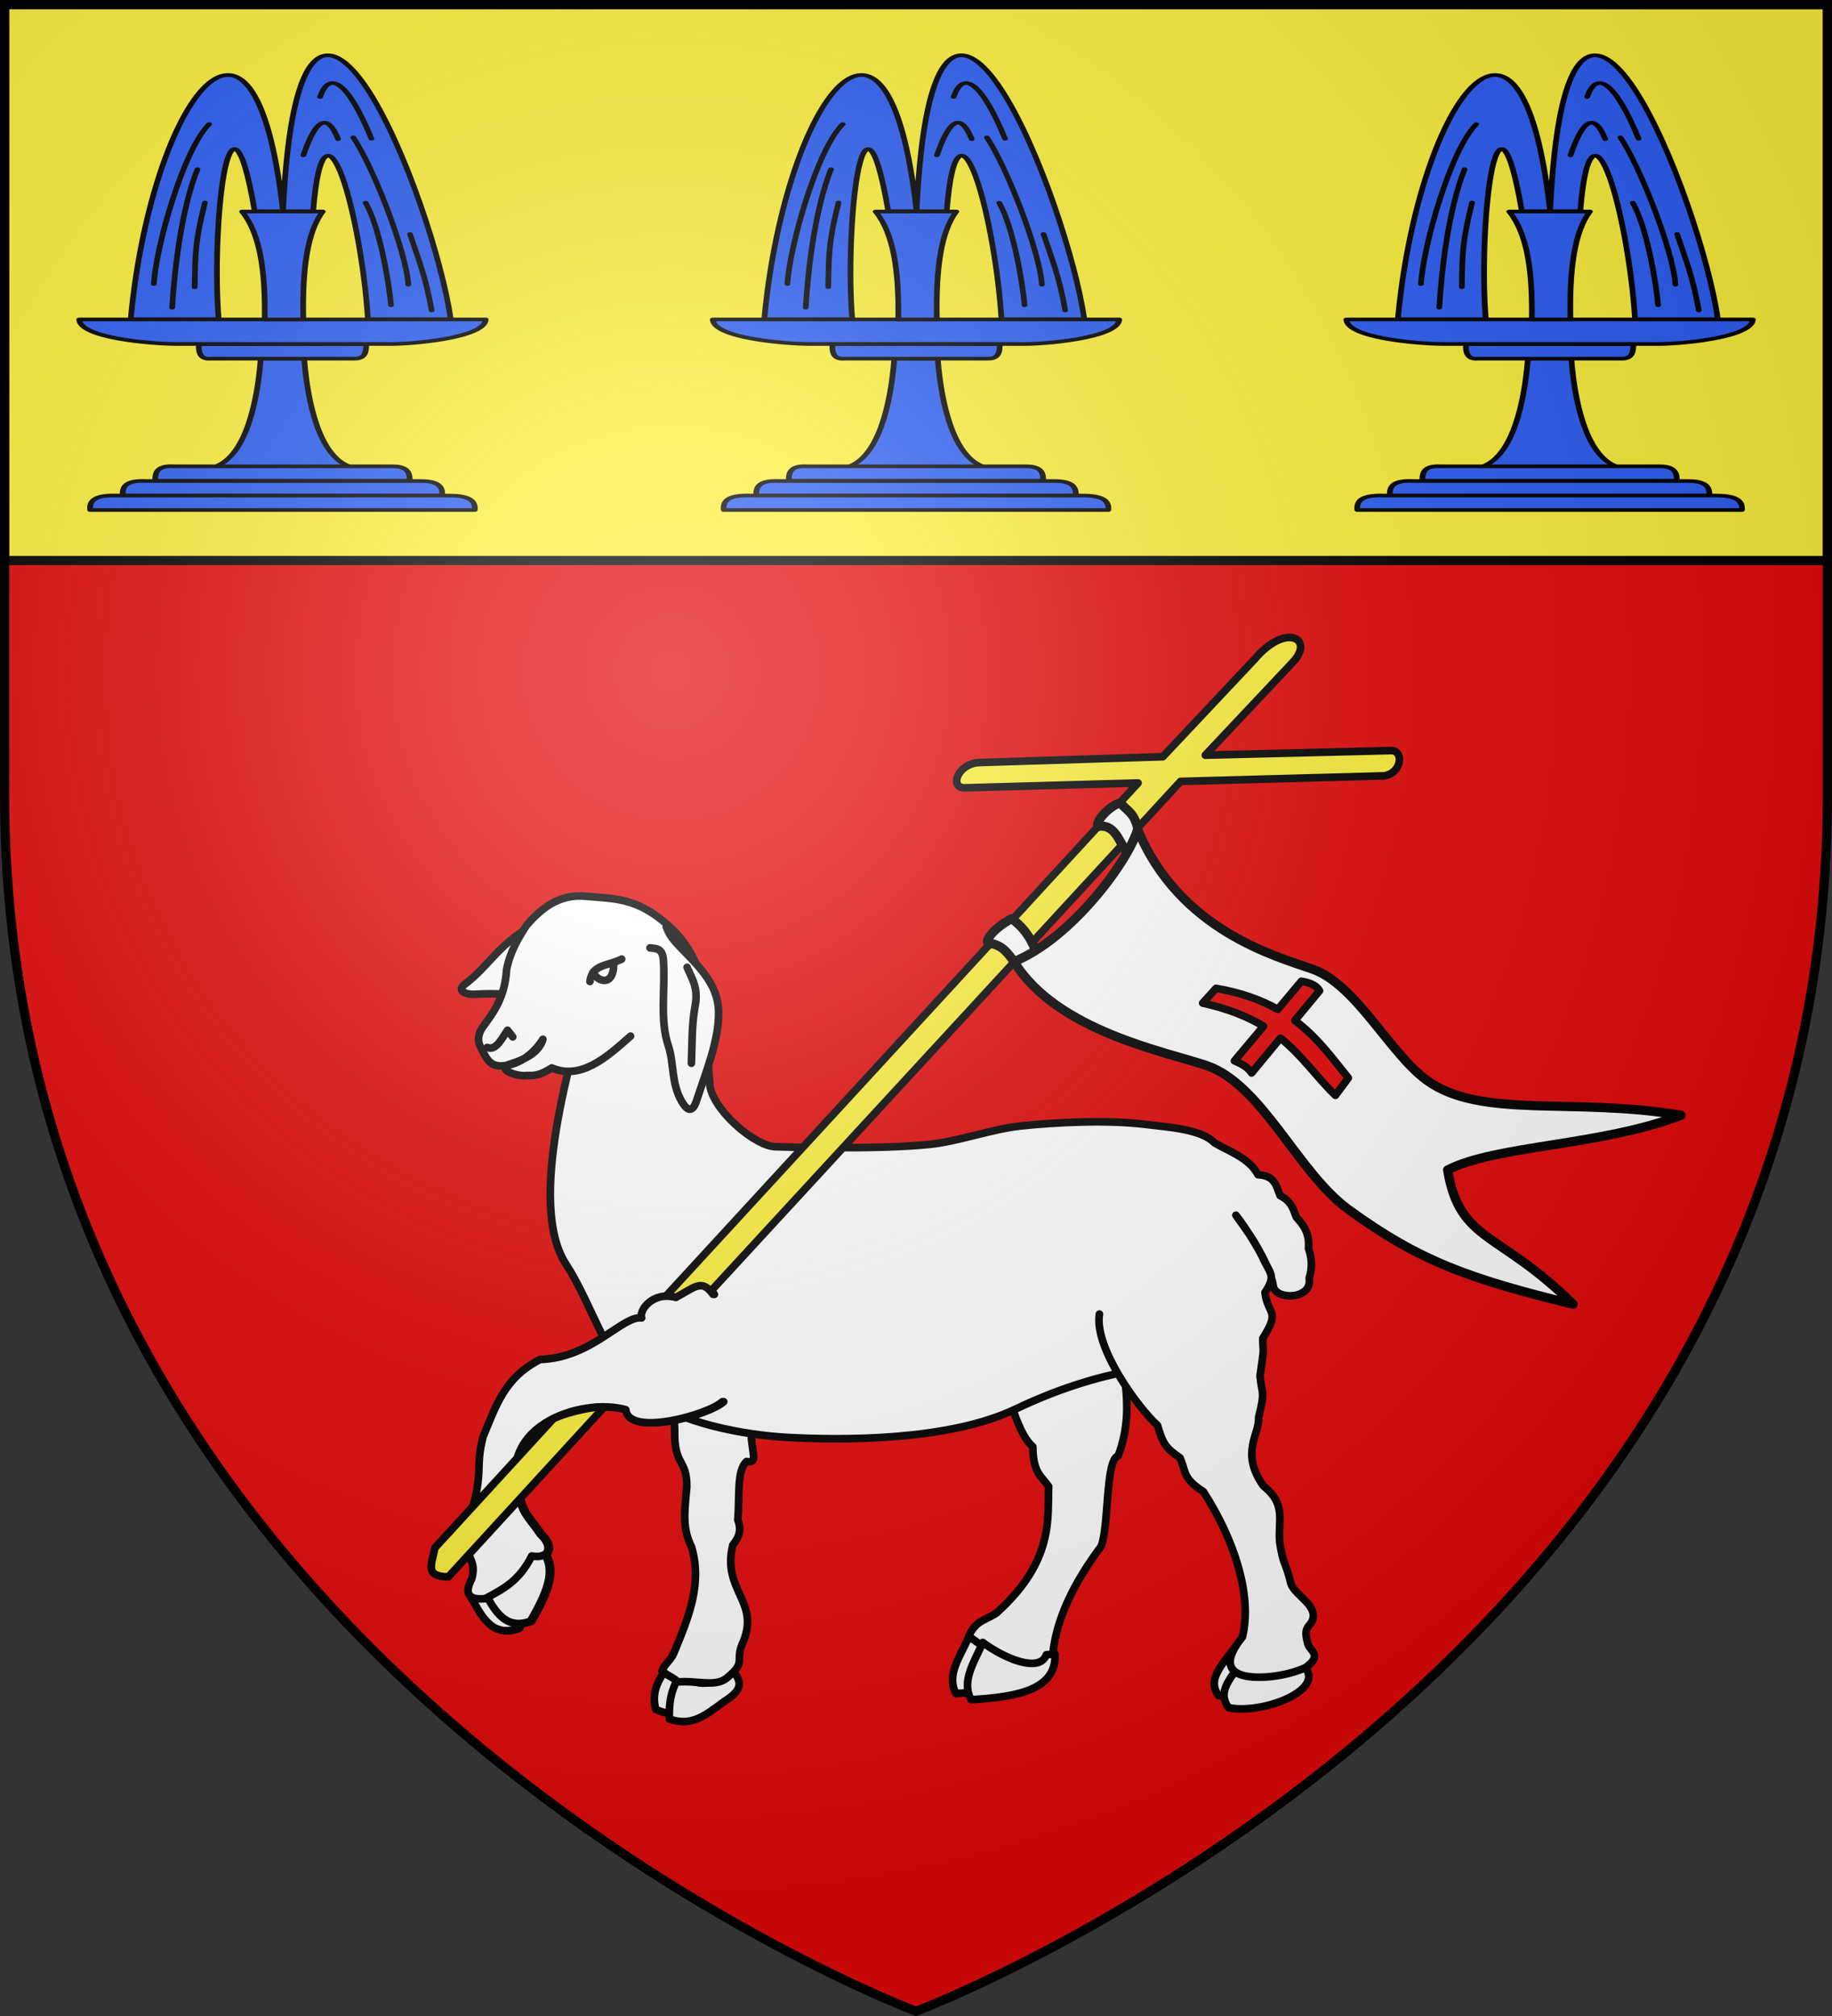
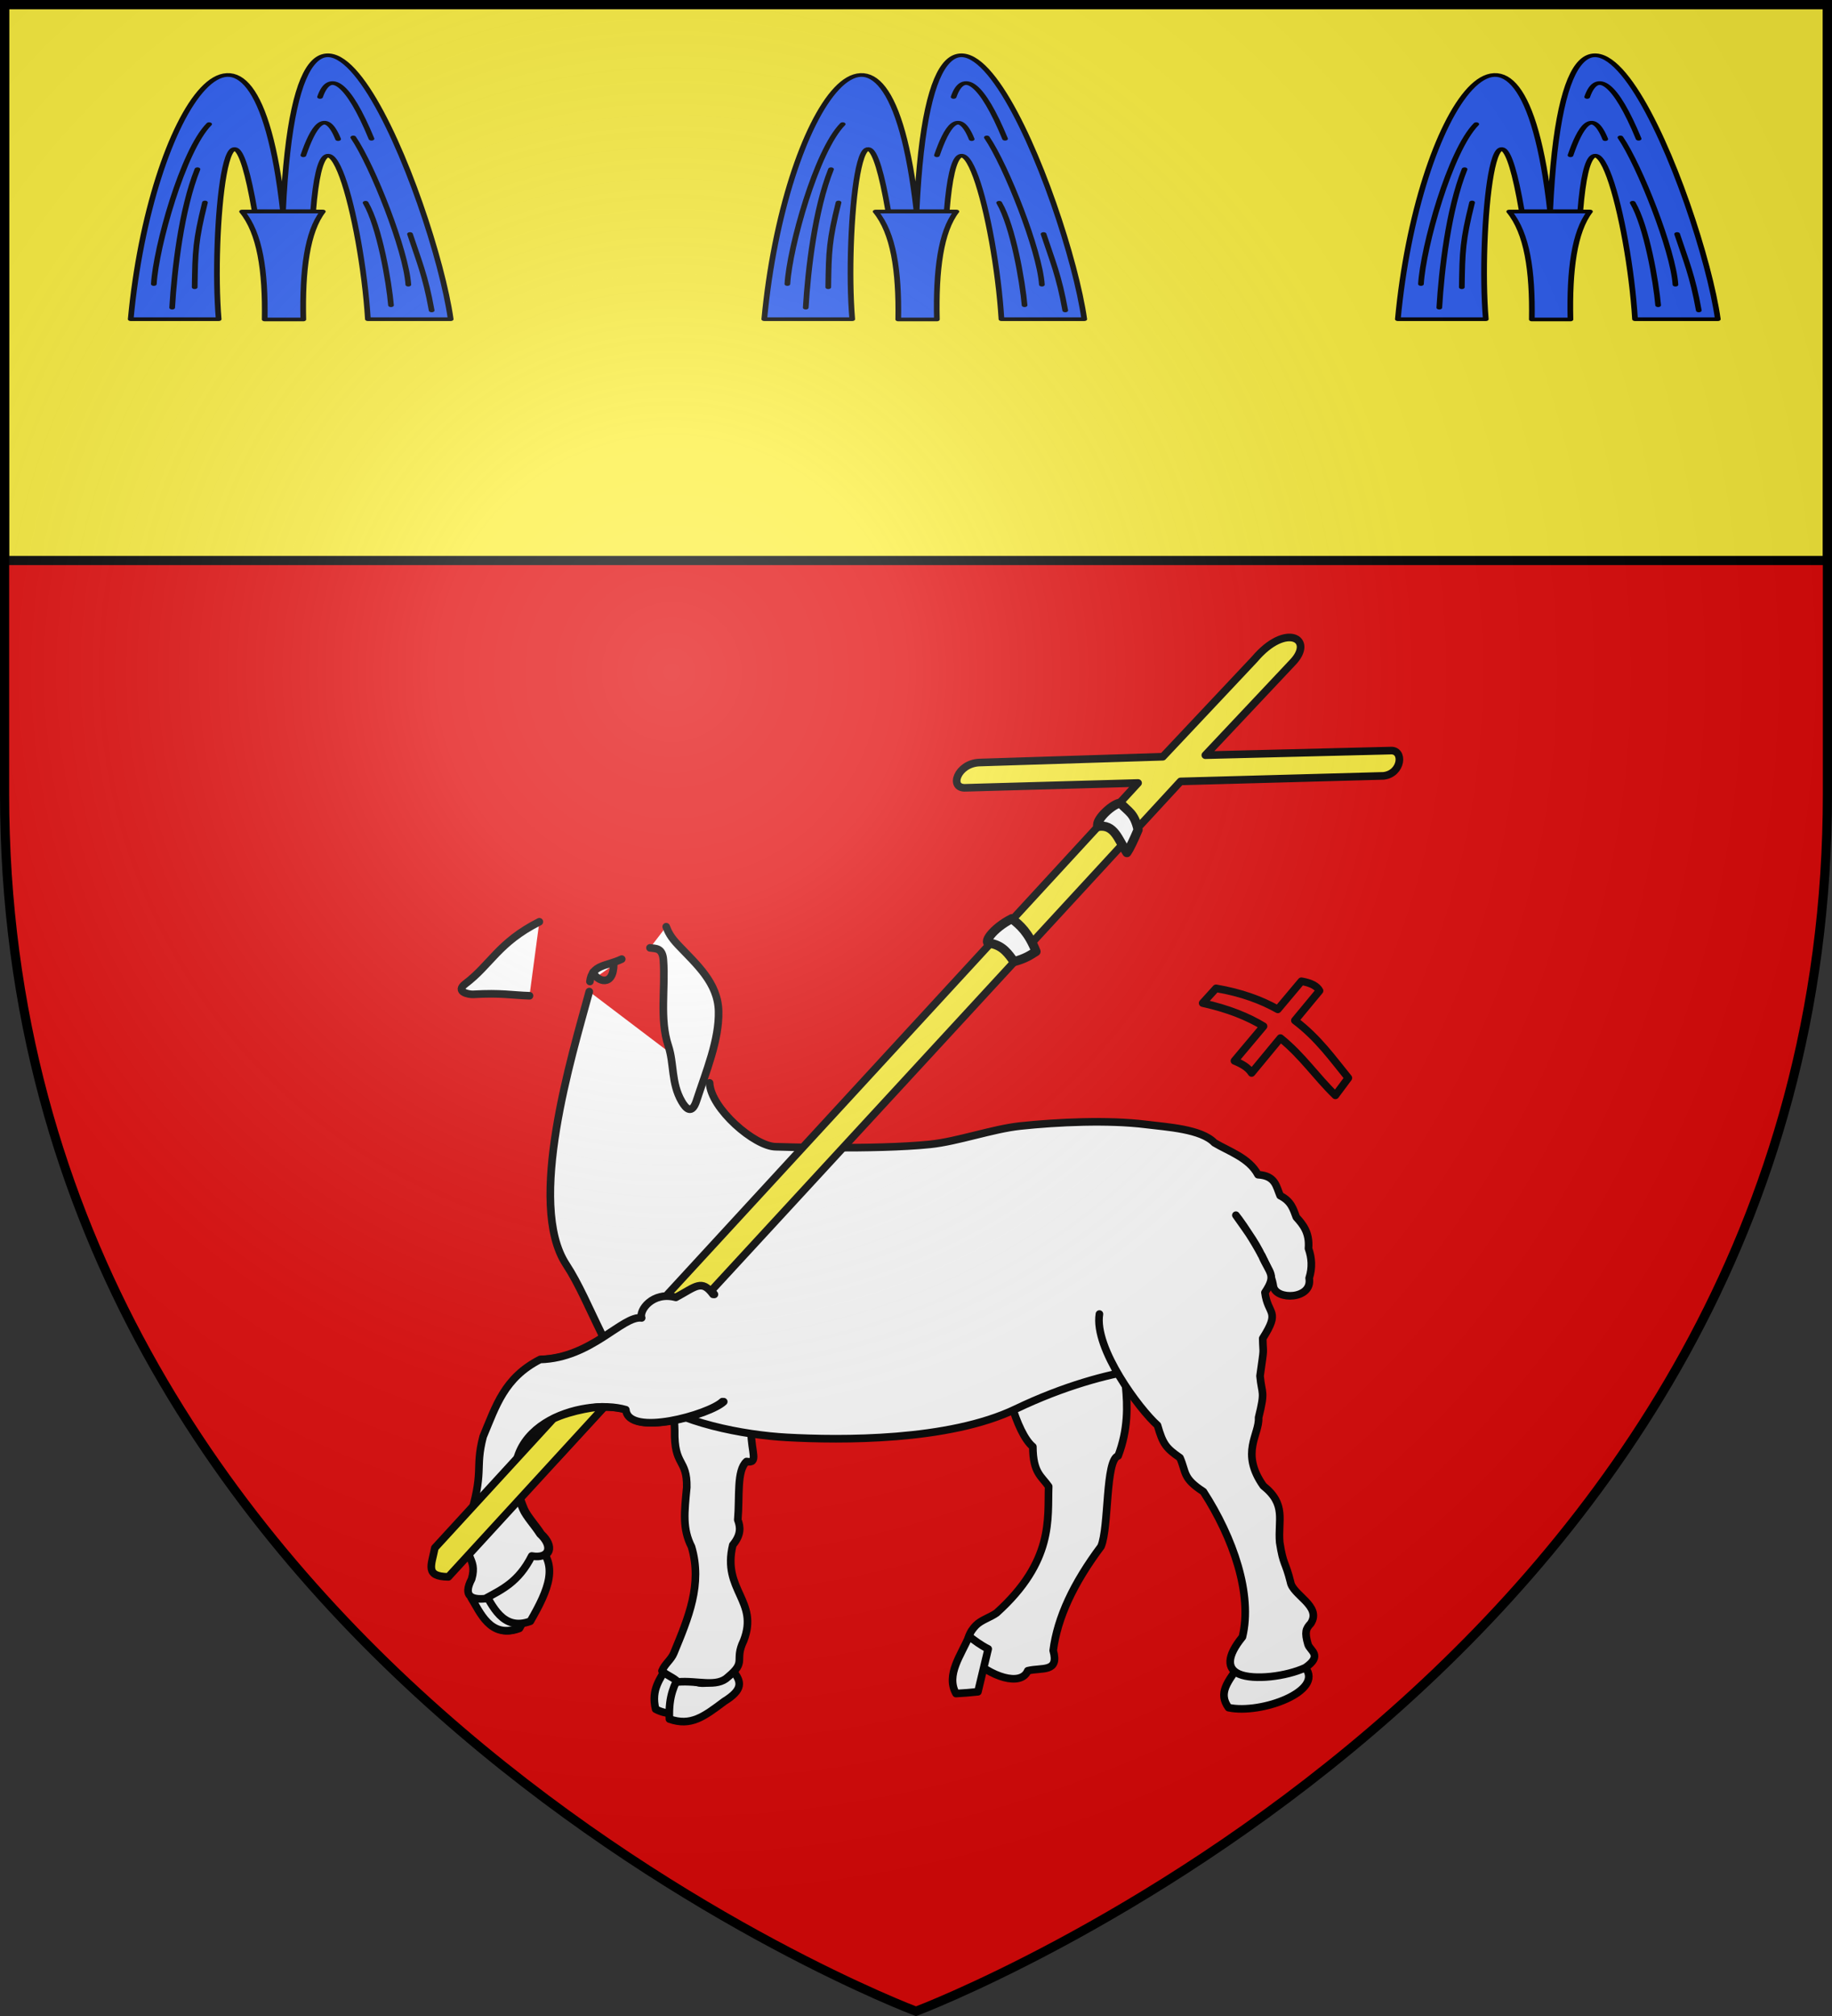
<svg xmlns="http://www.w3.org/2000/svg" xmlns:xlink="http://www.w3.org/1999/xlink" height="660" width="600">
  <rect width="100%" height="100%" fill="#333333" stroke="none" />
  <defs>
    <radialGradient id="a" cx="-80" cy="-80" gradientUnits="userSpaceOnUse" r="405">
      <stop offset="0" stop-color="#fff" stop-opacity=".31" />
      <stop offset=".19" stop-color="#fff" stop-opacity=".25" />
      <stop offset=".6" stop-color="#6b6b6b" stop-opacity=".125" />
      <stop offset="1" stop-opacity=".125" />
    </radialGradient>
    <path id="b" d="m-298.5-298.5h597v258.5c0 286.31-298.5 398.5-298.5 398.5s-298.5-112.19-298.5-398.5z" />
  </defs>
  <path d="m1.5 1.5h597v258.5c0 286.31-298.5 398.5-298.5 398.5s-298.5-112.19-298.5-398.5z" fill="#e20909" />
  <g fill="#fff" stroke="#000" stroke-linecap="round" stroke-linejoin="round" stroke-width="3.147" transform="matrix(.794 0 0 .794 60.631 167.785)">
    <g fill="#fff" stroke-width="1.615">
      <g transform="matrix(1.949 0 0 1.948 280.41 613.653)">
        <path d="m-42.054-70.564c-1.114 2.345-3.299 4.546-2.239 8.836 4.483 2.377 8.523-.581 13.125-2.37 4.105-2.537 4.019-3.364 2.182-5.687-5.948 3.912-10.321 3.123-13.068-.78z" fill-rule="evenodd" />
        <path d="m-39.112-69.281c-1.114 2.345-2.498 4.568-2.263 9.645 4.506 1.568 7.237-.454 11.56-3.708 4.105-2.537 3.722-4.182 1.885-6.504-5.948 3.912-7.748 2.869-11.183.567z" fill-rule="evenodd" />
        <path d="m-42.123-140.816s.124 2.821.457 5.439c-2.648 3.652-.394 5.928.867 7.386.34 3.546.54 6.394.534 7.262-.159 7.692 2.67 5.9 2.558 12.056-.505 5.291-.942 8.733 1.004 12.574 2.347 7.924-.646 15.007-3.753 22.533-.577 1.398-1.945 2.304-2.496 3.741.99.955 2.415 1.356 3.363 2.334 4.14-.373 8.226 1.268 10.64-1.076 4.012-3.332 1.212-3.363 3.281-7.649 3.3-8.458-4.617-10.661-2.3-20.259 1.83-2.212 1.622-3.848 1.061-5.327.425-4.947-.284-10.437 1.85-12.344 2.611.461 1.01-1.896.96-6.358.574-1.527.333-2.671.109-3.822 2.832-.852 3.553-3.045 2.72-5.746m76.302-9.764c-1.965 4.531 2.824 13.253-1.441 24.498-2.741.804-1.904 15.116-3.628 19.169-5.819 7.785-9.23 15.056-10.121 22.026 1.339 4.745-2.435 3.54-5.384 4.283-1.402 3.374-7.847 1.409-12.382-3.059-1.009-3.487.244-5.309 1.368-6.504 1.096-1.165 3.103-1.735 4.411-2.673 12.224-11.011 10.777-20.048 11.026-26.768-1.498-2.178-3.314-2.831-3.346-8.413-3.479-2.855-6.534-14.325-6.624-21.422" fill-rule="evenodd" />
        <path d="m22.028-77.145c-1.61 3.891-4.974 8.136-2.752 12.108 1.626-.091 3.178-.21 4.638-.373l2.171-9.07c-1.56-.77-2.779-1.712-4.057-2.665z" fill-rule="evenodd" />
-         <path d="m24.929-75.85c-1.61 3.891-4.669 8.136-2.448 12.108 10.599-.591 18.019-2.397 17.759-9.66l-1.851.153c-1.458 3.967-8.974.744-13.46-2.6zm53.216 1.238c-3.407 4.416-5.516 6.926-3.334 9.972 6.901 1.465 20.46-1.915 16.436-6.85-6.362.736-10.773-.19-13.102-3.122z" fill-rule="evenodd" />
        <path d="m79.923-71.806c-3.407 4.416-5.157 6.711-2.975 9.757 6.901 1.465 20.272-3.52 16.247-8.455-6.362.736-10.944 1.63-13.272-1.301z" fill-rule="evenodd" />
        <path d="m-58.339-213.613c-3.672 13.535-13.331 44.909-4.881 57.78 5.339 8.132 9.095 21.719 16.684 27.806 7.108 5.702 20.91 8.271 30.009 8.772 11.442.63 34.186.824 48.415-5.996 20.754-9.947 36.325-9.354 32.97-8.168l19.719-22.774c-1.138-3.363-3.707-6.726-6.068-10.088 1.134 1.351 7.172 9.93 7.921 14.999.456 3.084 8.383 2.868 7.584-1.685.717-2.229.553-4.342-.144-6.275.288-3.398-1.238-5.143-2.573-6.621-.637-1.656-1.032-3.364-3.424-4.564-.834-1.93-.966-4.215-4.69-4.43-1.881-3.578-6.232-4.957-9.224-6.759-2.782-2.919-10.027-3.318-14.493-3.876-7.927-.991-18.684-.514-26.627.337-5.797.621-13.244 3.279-19.043 3.876-11.768 1.211-32.644.506-32.644.506-4.482-.021-13.809-8.118-14.031-13.516" />
      </g>
      <path d="m1290.933-2.105c5.202 4.164 2.764 9.729-1.051 16.349-5.915 2.214-8.093-3.539-9.936-6.463 3.84-4.289 7.086-3.85 10.986-9.885z" fill-rule="evenodd" transform="matrix(1.949 0 0 1.948 -2376.085 432.344)" />
-       <path d="m1293.53-3.621c5.202 4.164 2.764 9.729-1.051 16.349-5.915 2.214-8.093-3.539-9.936-6.463 3.84-4.289 7.086-3.85 10.986-9.885z" fill-rule="evenodd" transform="matrix(1.949 0 0 1.948 -2376.085 432.344)" />
+       <path d="m1293.53-3.621z" fill-rule="evenodd" transform="matrix(1.949 0 0 1.948 -2376.085 432.344)" />
      <path d="m1333.122-33.732c-2.869 2.742-19.862 7.524-20.431 1.706-8.947-2.639-29.482 3.229-21.778 21.046.663 1.533 2.511 3.516 3.596 5.237 2.842 2.615 2.053 5.34-1.745 4.67-2.81 5.573-6.368 7.109-9.855 9.027-2.647.258-4.846-.348-2.867-4.154 1.398-4.839-2.319-3.978-.674-12.032 3.524-11.094 1.274-11.023 3.102-18.092 2.757-6.589 4.498-12.464 12.071-16.342 10.906-.283 17.418-9.334 21.497-8.796-.628-1.544 2.299-5.672 7.244-4.342 4.238-2.281 5.473-3.904 7.862-.644" fill-rule="evenodd" transform="matrix(1.949 0 0 1.948 -2376.085 432.344)" />
      <path d="m49.627-145.358c-1.172 7.278 8.503 20.201 12.293 23.553 1.132 3.973 1.825 4.834 4.751 6.863 1.37 3.094.5 4.288 4.957 7.17 6.32 9.776 10.459 21.776 8.26 30.76-3.391 4.166-3.274 6.754-.669 7.867 3.085 1.318 9.902.526 13.976-1.361 3.76-2.599.998-3.592.581-4.917-.768-2.641-.456-3.35.582-4.452 2.38-3.675-3.856-5.99-4.294-8.782-1.114-4.478-1.512-3.408-2.283-8.361-.407-4.753 1.485-8.035-3.469-11.978-4.956-7.034-.77-10.899-1.003-14.44 1.458-5.87.679-4.794.31-8.822.946-6.756.64-4.136.569-7.945 3.834-6.06 1.096-4.824.471-9.719 2.524-3.792.984-3.942-.681-7.828" fill-rule="evenodd" transform="matrix(1.949 0 0 1.948 280.41 613.653)" />
      <g transform="matrix(-1.949 0 0 1.948 94.491 615.382)">
        <g fill="#fff">
          <path d="m-26.486-229.277c8.66 4.375 10.29 9.073 15.659 13.124 2.27 1.712-.761 2.287-1.641 2.237-6.014-.345-8.029.174-11.931.298" />
-           <path d="m-45.785-205.076c5.155 4.586 10.491 9.323 16.678 6.73 2.612 1.71 3.896 1.643 5.254 1.598 1.817.301 5.996-1.056 4.176-2.199-1.443-.519-6.514-1.74-7.56-5.459 2.652 4.183 6.303 5.665 9.01 5.64 2.334-.022 3.049-1.747 4.311-4.28.617-1.238.24-2.828-.61-3.967-2.377-3.183-4.689-6.424-5.015-12.1-.728-3.762-2.435-6.668-4.272-9.459-2.825-3.204-6.564-6.672-12.511-6.103-5.904.565-10.85.127-17.698 6.408-10.02 9.189-7.438 21.604-8.51 33.089" />
          <path d="m-49.901-223.759c-1.153.184-2.634-.073-2.834 2.535-.464 6.064.844 12.495-1.044 18.195-1.276 3.852-.558 7.831-2.834 11.782-.917 1.592-2.168 2.801-3.132-.149-2.034-6.221-4.815-12.848-4.675-18.94.14-6.051 4.722-9.965 8.552-14.019 1.629-1.724 2.109-2.753 2.535-3.878" />
          <path d="m-43.914-221.374c3.278 1.566 6.254 1.099 6.723 4.734" fill-rule="evenodd" />
        </g>
        <path d="m-37.864-218.599c-.758 1.925-4.392 3.303-4.364-1.846" fill="none" />
-         <path d="m-57.756-219.646c-.95 2.349-2.448 4.233-1.693 8.204.72 3.786.628 8.021.781 12.111m43.222-3.354c-1.926.839-3.241-2.188-4.306-3.634m0 0-1.099 1.408" fill="#fff" />
      </g>
    </g>
    <path d="m73.202 32.935-22.288 23.679-44.593 1.41c-5.362.242-7.437 6.364-3.3 6.134l41.875-1.172-143.825 156.254 2.414 7.957 151.735-164.591 49.318-1.346c4.494-.523 5.075-6.445 1.598-6.133l-44.899 1.107 21.142-22.454c5.576-5.713-1.488-9.934-9.177-.845z" fill="#fcef3c" stroke-width="1.853" transform="matrix(1.698 0 0 1.698 316.838 4.568)" />
    <g stroke-width="3.135" transform="matrix(1.004 0 0 1.004 297.34 299.207)">
      <path d="m-157.311 128.522c10.095 8.081 5.364 18.88-2.039 31.726-11.478 4.296-15.706-6.867-19.281-12.543 7.452-8.324 13.75-7.472 21.32-19.184z" fill="#fff" fill-rule="evenodd" />
      <path d="m-152.273 125.581c10.095 8.081 5.364 18.88-2.039 31.726-11.478 4.296-15.706-6.867-19.281-12.543 7.452-8.324 13.75-7.472 21.32-19.184z" fill="#fff" fill-rule="evenodd" />
      <path d="m-75.441 67.146c-5.568 5.321-38.544 14.6-39.648 3.31-17.363-5.122-57.211 6.267-42.262 40.842 1.287 2.976 4.874 6.823 6.978 10.163 5.515 5.074 3.984 10.364-3.387 9.062-5.454 10.815-12.358 13.795-19.125 17.518-5.136.501-9.403-.676-5.563-8.061 2.713-9.391-4.5-7.719-1.308-23.349 6.838-21.529 2.472-21.392 6.02-35.109 5.35-12.786 8.728-24.187 23.425-31.714 21.163-.549 33.801-18.114 41.717-17.069-1.219-2.997 4.461-11.007 14.057-8.427 8.224-4.426 10.621-7.577 15.257-1.251" fill="#fff" fill-rule="evenodd" />
      <path d="m-144.91 74.163-48.647 53.03c-1.39 7.215-4.189 11.751 5.554 11.897l63.97-69.732c-1.788-.479-13.43 1.278-20.877 4.805z" fill="#fcef3c" />
    </g>
    <g fill="#fff" stroke="#000" transform="matrix(1.205 -.366 .366 1.205 484.396 -342.752)">
      <g fill="#fff" stroke-width="3">
        <path d="m-230.083 368.234c-1.043-2.942-1.921-5.955-5.412-7.847-3.379-.579 1.911-4.64 8.795-5.818 1.982 2.836 3.897 5.856 4.465 12.583-2.067.58-4.03 1.202-7.847 1.082z" />
        <path d="m-178.669 338.738c.452-5.684-1.433-6.657-2.977-10.012-2.076-.677-9.382 2.649-9.336 5.141 5.457.673 5.135 5.994 6.63 10.959 1.473-1.188 3.492-3.467 5.683-6.089z" />
-         <path d="m-87.475 528.788c-30.009-17.787-44.063-28.084-61.43-51.134-12.293-16.254-15.134-47.265-30.66-58.486-11.255-8.134-43.798-25.052-50.518-50.934 20.288-1.813 45.762-20.861 51.323-29.707 3.328 35.729 31.723 53.282 41.411 60.392 12.372 9.079 16.194 33.741 25.358 45.824 13.181 17.38 44.423 19.193 76.315 35.112-27.885 2.022-61.002-8.287-78.359-5.08-3.108 23.867 10.195 23.803 26.558 54.014z" fill-rule="evenodd" stroke-linecap="butt" stroke-linejoin="miter" />
      </g>
      <path d="m-169.324 395.829-5.597 3.347c7.611 4.283 12.92 8.647 16.875 13.05l-12.403 8.072c2.028 1.661 3.624 3.3 4.219 5.428l12.347-8.184c5.259 7.722 7.524 15.527 11.784 23.175l5.709-4.219c-3.017-7.335-5.648-15.392-11.278-23.091l10.547-6.975c-.295-1.605-1.835-3.245-4.781-4.697l-10.069 6.553c-4.233-4.429-9.774-8.663-17.353-12.459z" fill="#e20909" stroke-width="2.5" />
    </g>
  </g>
  <path d="m1.5 1.5h597v182h-597z" fill="#fcef3c" fill-rule="evenodd" stroke="#000" stroke-width="3" />
  <g id="c" stroke="#000" stroke-linecap="round" stroke-linejoin="round" stroke-width="2.625" transform="matrix(.712 0 0 .459 24.866 17.413)">
    <g fill="#2b5df2" stroke="#000" stroke-linecap="round" stroke-linejoin="round" stroke-width="2.625" transform="translate(-202.422 -237.493)">
-       <path d="m208.978 563.32h176.9c.549-7.879-4.07-10.341-12.232-10.312h-152.03c-9.325-.485-13.216 2.576-12.639 10.312zm14.991-10.363h146.917c.456-7.879-3.38-10.341-10.158-10.312h-126.262c-7.745-.485-10.976 2.576-10.497 10.312zm103.454-21.2c-12.966-8.316-18.385-44.183-20-76.289h-20c-1.615 32.106-7.034 67.973-20 76.289m-28.463 10.707h116.934c.363-7.879-2.69-10.341-8.085-10.312h-100.495c-6.164-.485-8.736 2.576-8.354 10.312zm19.987-97.407h76.957c.239 7.879-1.771 10.341-5.321 10.312h-66.137c-4.057.485-5.749-2.576-5.498-10.312zm-55.024-17.639h187c-.394 13.463-35.523 17.982-45.8 17.48h-96.998c-11.248-.111-43.817-4.253-44.201-17.48z" style="fill:#2b5df2;fill-rule:evenodd;stroke:#000;stroke-width:2.625;stroke-linecap:round;stroke-linejoin:round" />
      <path d="m289.254 427.408c.37-34.758-2.216-61.601-10.403-76.953l37.142-.029c-7.189 14.317-9.494 41.836-8.977 76.982z" fill="#2b5df2" stroke="#000" stroke-linecap="round" stroke-linejoin="round" stroke-width="2.625" />
    </g>
    <g fill="#2b5df2" stroke="#000" stroke-linecap="round" stroke-linejoin="round" stroke-width="2.625" transform="translate(-198.566 -236.762)">
      <path d="m264.225 426.488c-3.328-60.744 4.176-188.966 16.573-77.021h26.886c5.043-97.264 22.36 6.618 25.182 77.021h38.091c-7.575-83.081-69.457-330.365-77.148-77.021-13.57-187.631-61.126-71.132-70.042 77.021z" fill="#2b5df2" stroke="#000" stroke-linecap="round" stroke-linejoin="round" stroke-width="2.625" />
      <path d="m326.147 296.863c8.874 20.16 24.282 80.662 25.317 105.007" fill="#2b5df2" stroke="#000" stroke-linecap="round" stroke-linejoin="round" stroke-width="2.625" />
      <path d="m331.809 343.441c6.412 16.951 10.753 56.434 11.69 73.093" fill="#2b5df2" stroke="#000" stroke-linecap="round" stroke-linejoin="round" stroke-width="2.625" />
      <path d="m352.233 365.76c4.011 18.797 7.083 29.521 9.972 54.482" fill="#2b5df2" stroke="#000" stroke-linecap="round" stroke-linejoin="round" stroke-width="2.625" />
      <path d="m259.841 287.378c-12.033 18.69-24.445 87.652-25.442 114.025" fill="#2b5df2" stroke="#000" stroke-linecap="round" stroke-linejoin="round" stroke-width="2.625" />
      <path d="m254.47 319.53c-7.43 28.642-10.635 72.341-11.632 98.714" fill="#2b5df2" stroke="#000" stroke-linecap="round" stroke-linejoin="round" stroke-width="2.625" />
      <path d="m257.923 343.262c-4.361 27.111-4.497 34.83-4.727 60.438" fill="#2b5df2" stroke="#000" stroke-linecap="round" stroke-linejoin="round" stroke-width="2.625" />
      <path d="m303.19 309.578c4.382-19.65 9.944-34.639 15.989-11.521" fill="#2b5df2" stroke="#000" stroke-linecap="round" stroke-linejoin="round" stroke-width="2.625" />
      <path d="m310.862 267.972c4.382-19.65 13.013-10.142 23.662 29.817" fill="#2b5df2" stroke="#000" stroke-linecap="round" stroke-linejoin="round" stroke-width="2.625" />
    </g>
  </g>
  <use height="100%" transform="translate(415)" width="100%" xlink:href="#c" />
  <use height="100%" transform="translate(207.5)" width="100%" xlink:href="#c" />
  <use fill="url(#a)" height="660" transform="translate(300 300)" width="600" xlink:href="#b" />
  <use fill="none" height="660" stroke="#000" stroke-width="3" transform="matrix(1 0 0 1 300 299.953)" width="600" xlink:href="#b" />
</svg>